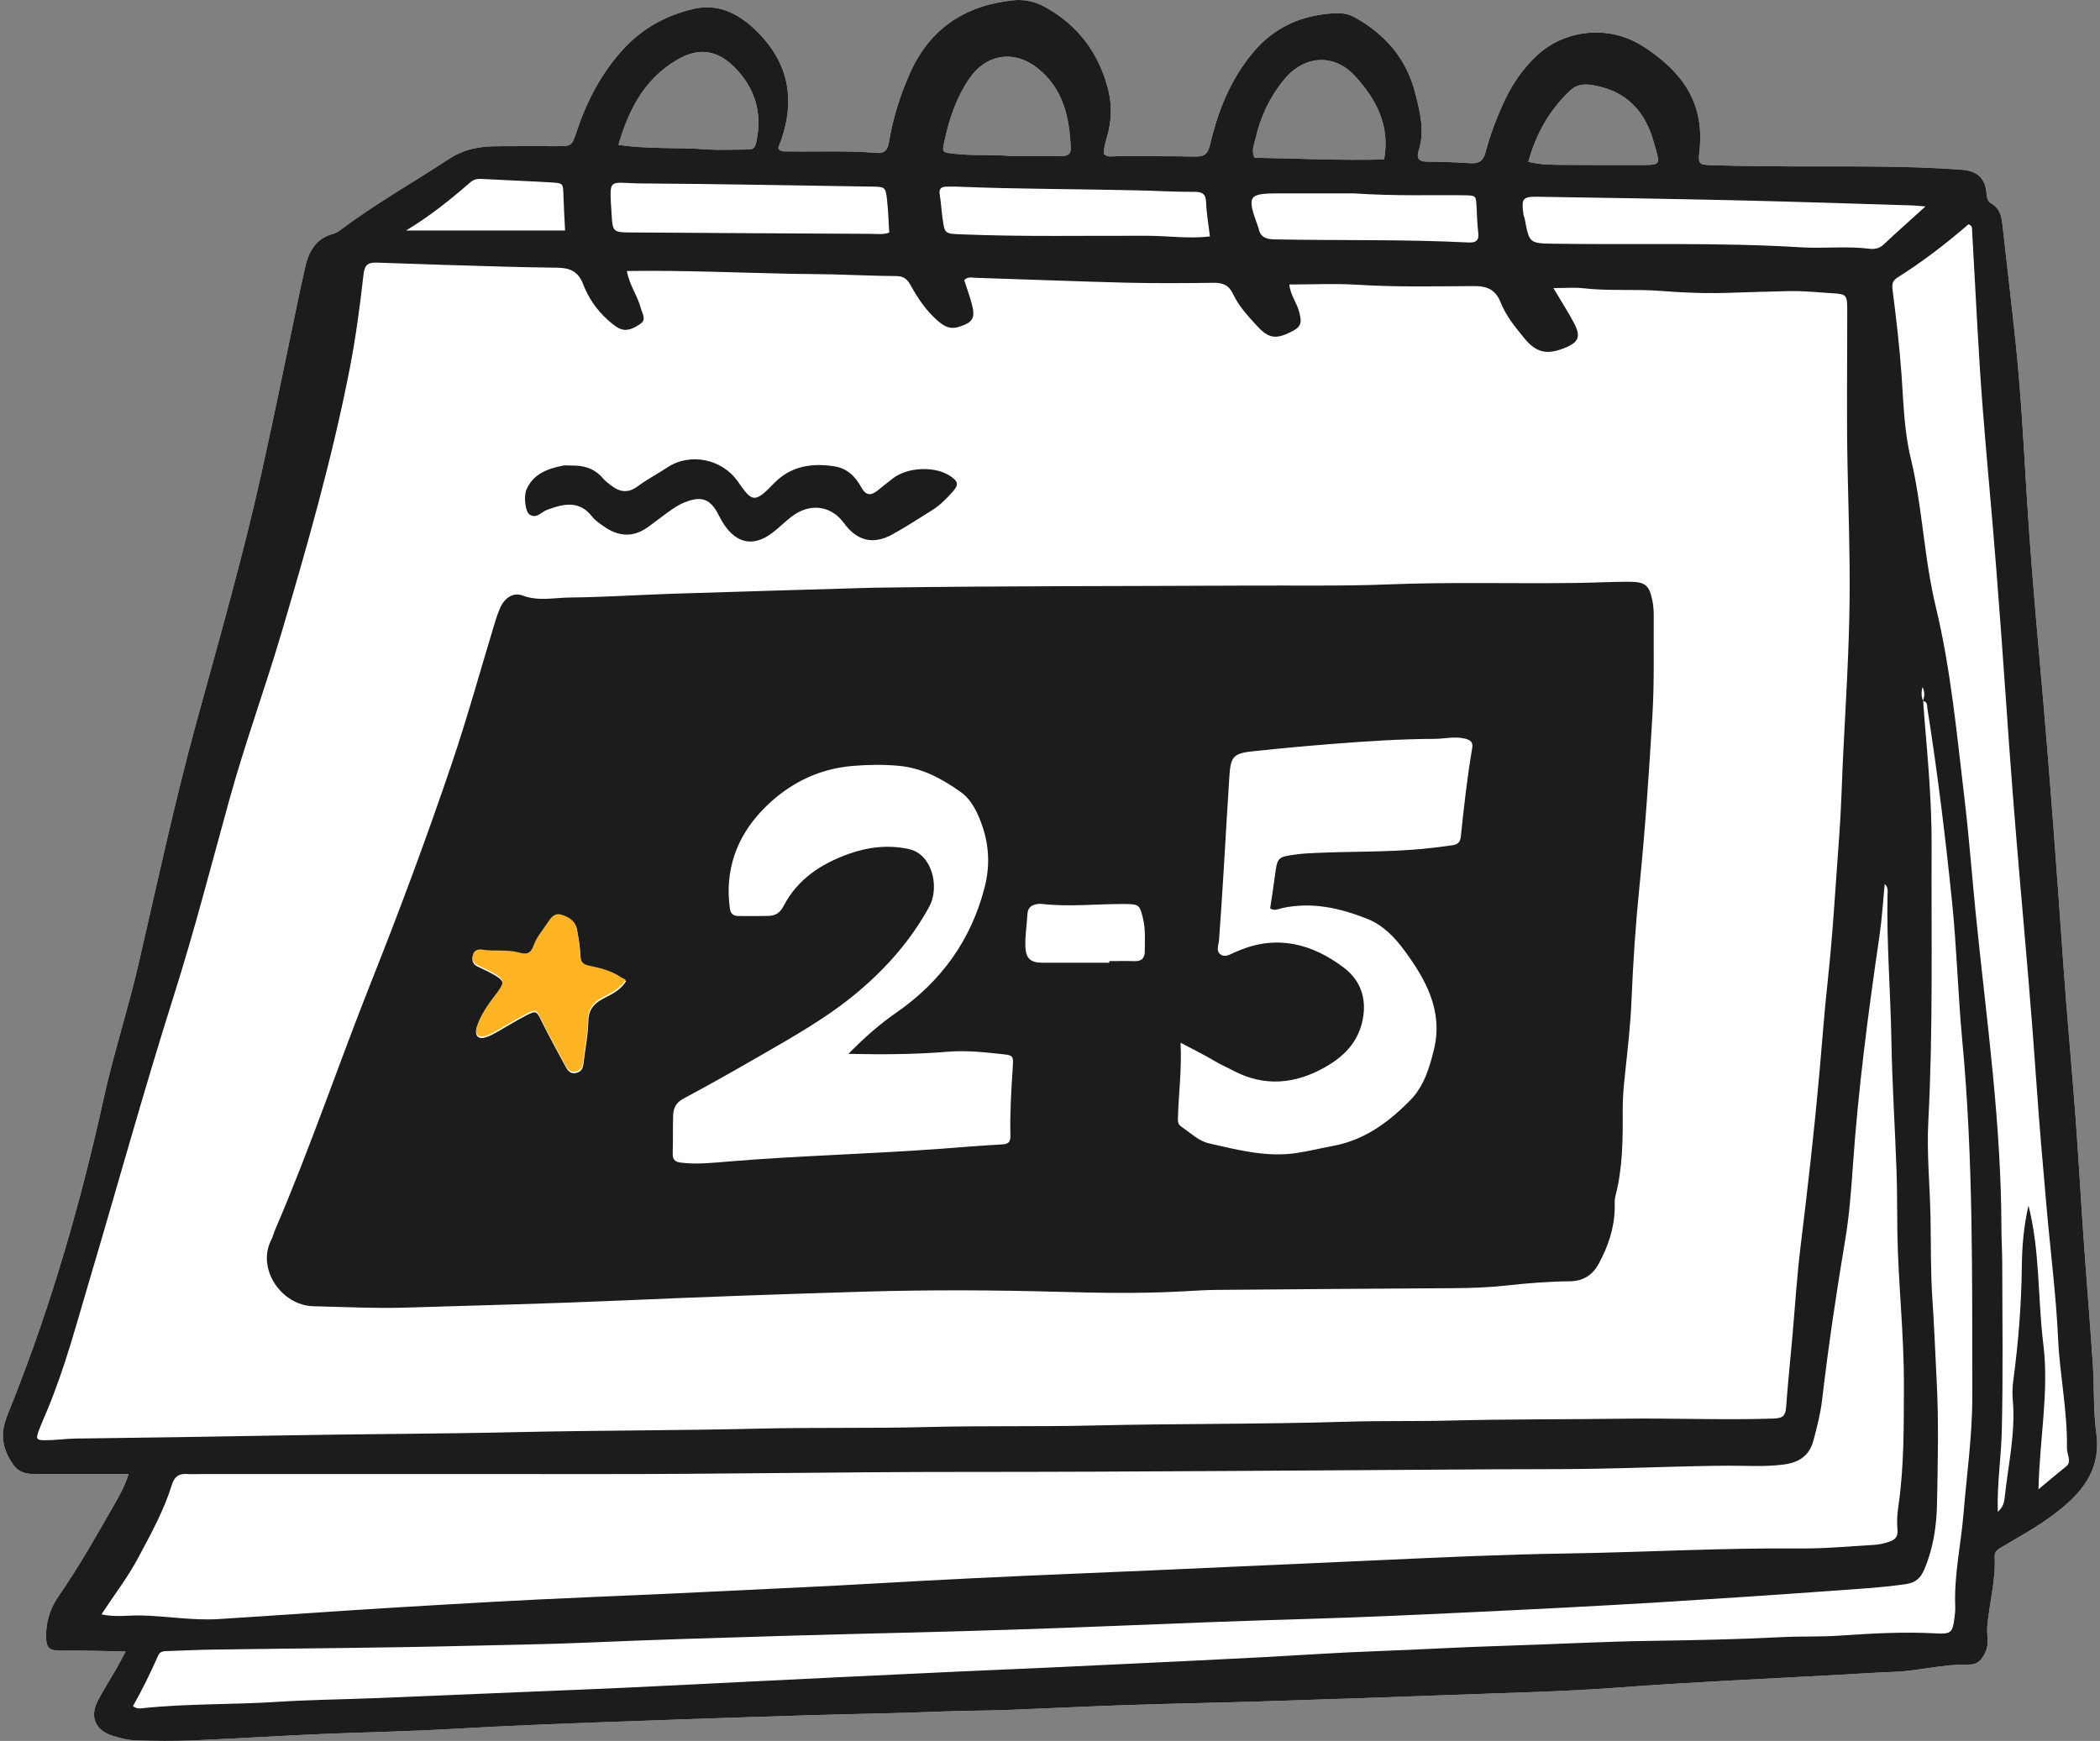
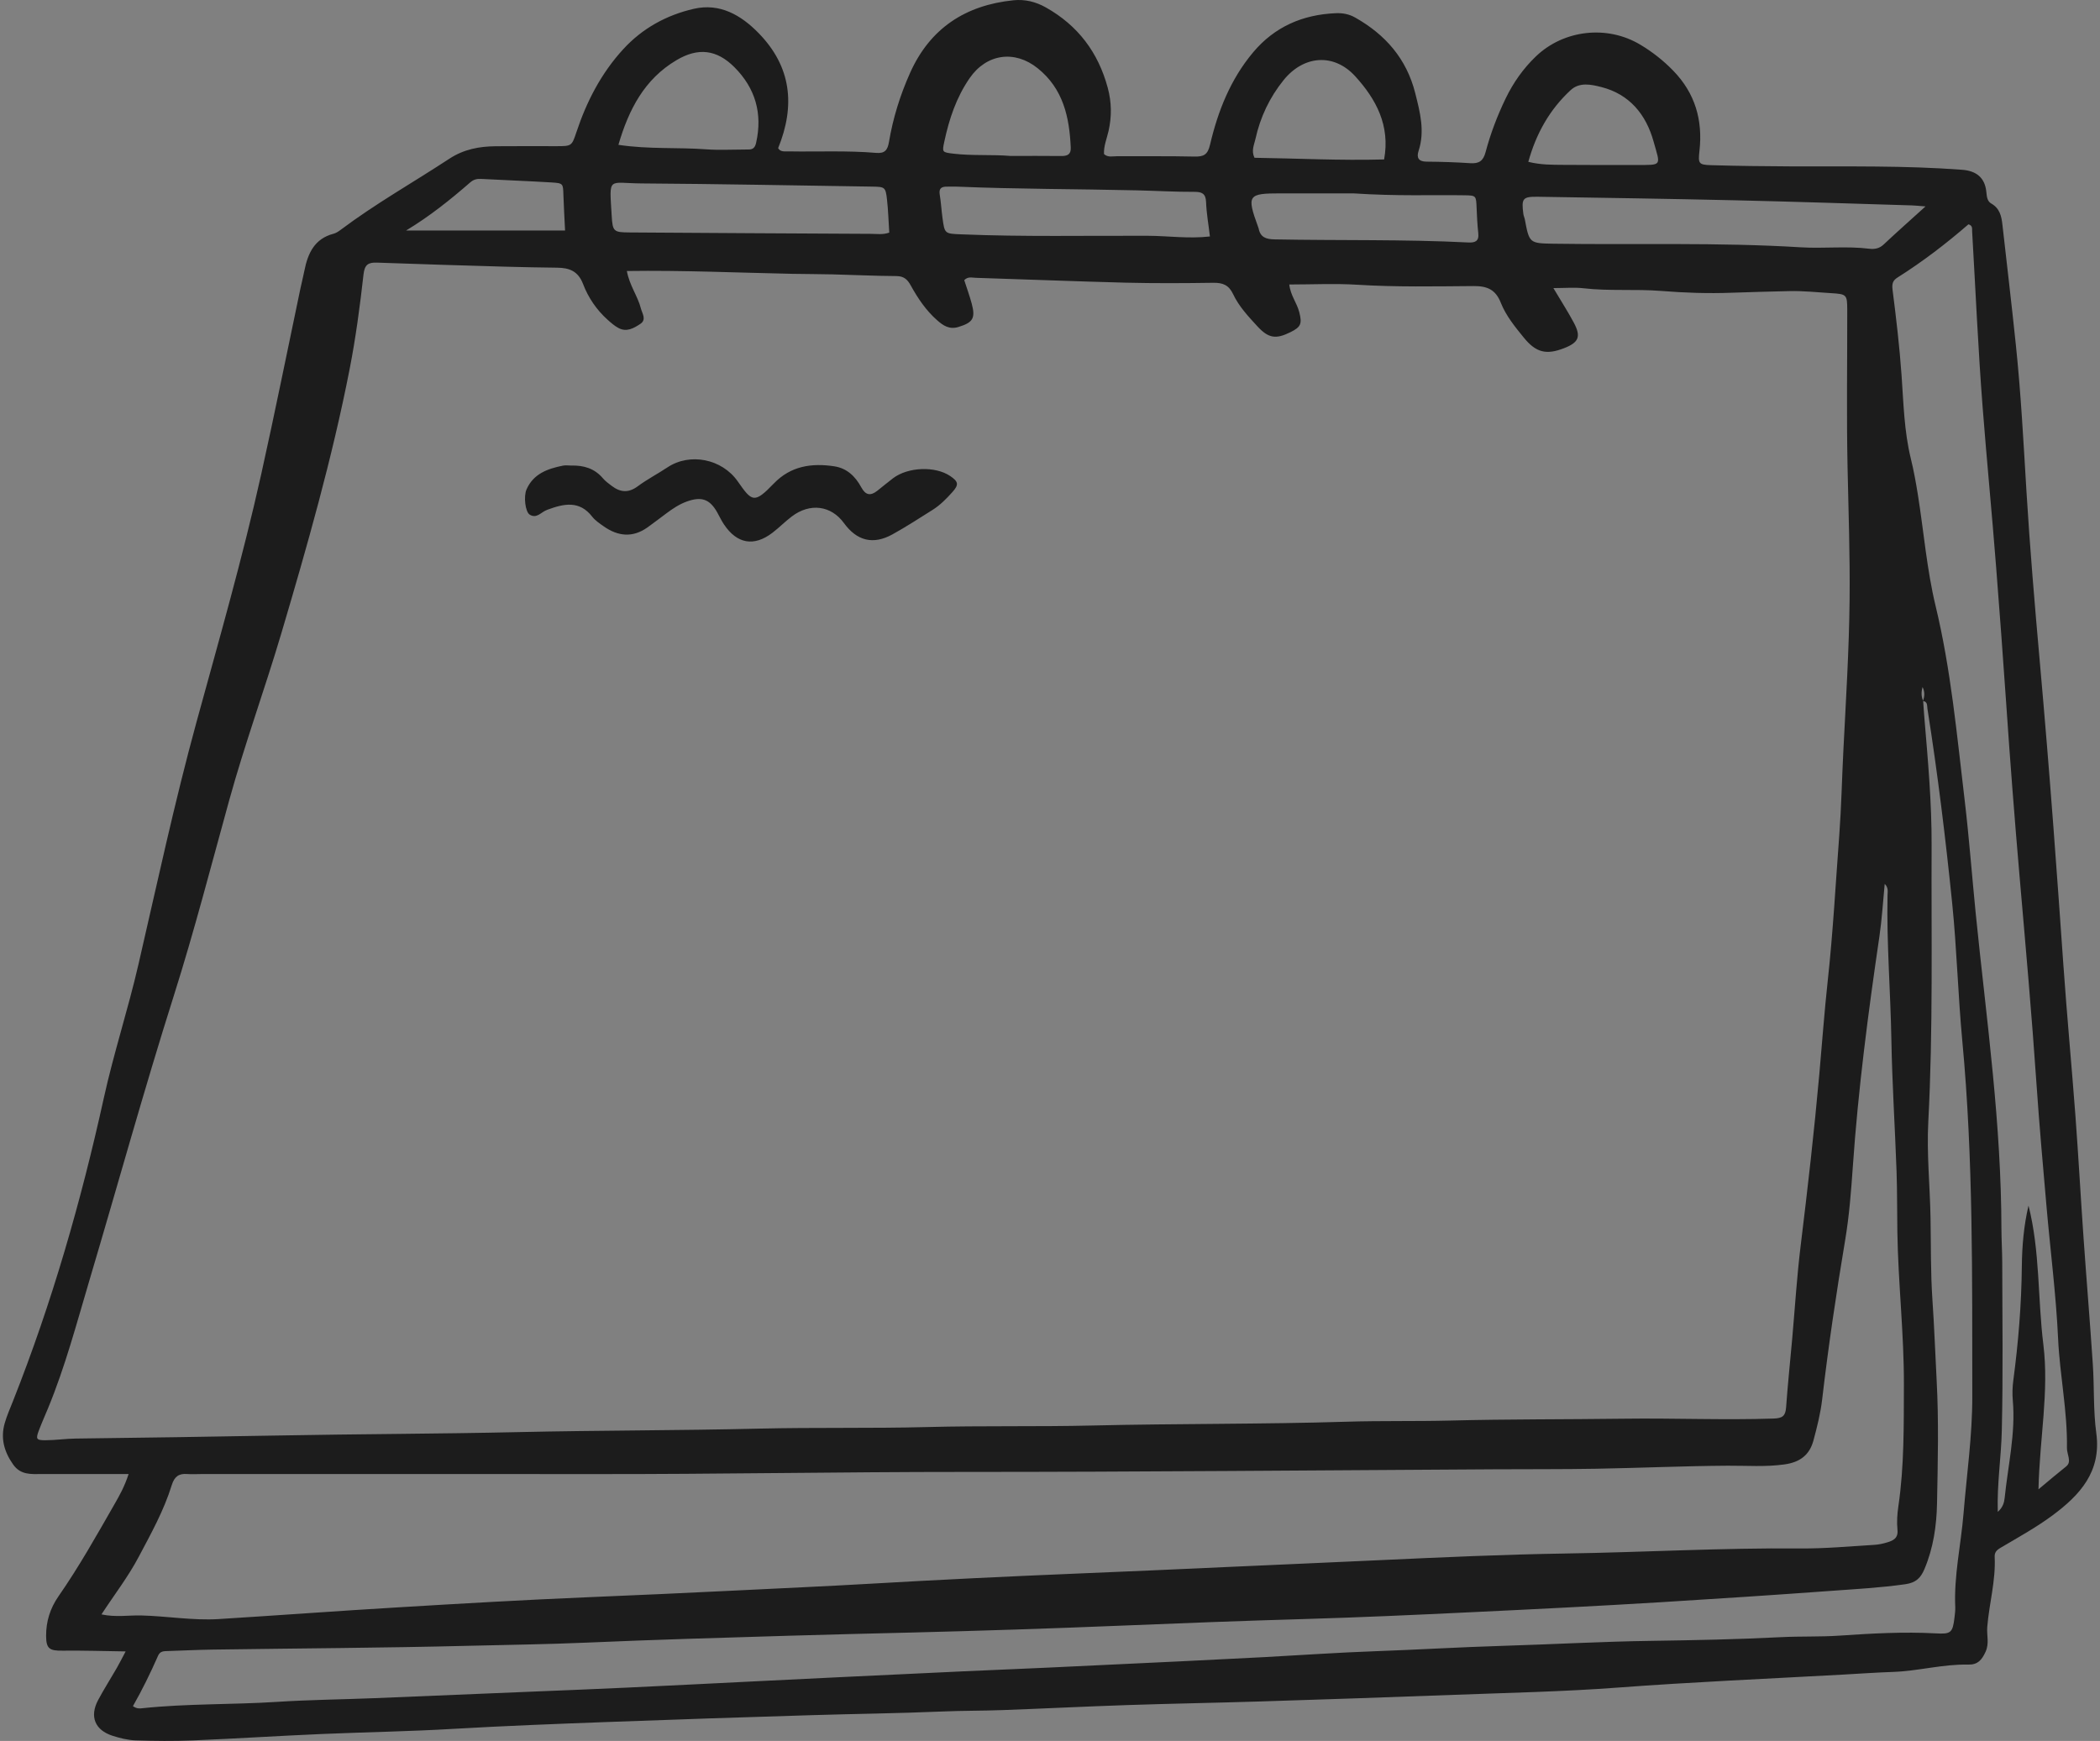
<svg xmlns="http://www.w3.org/2000/svg" width="480" height="398" viewBox="0 0 480 398" fill="none">
  <rect x="0" y="0" width="480" height="398" fill="#808080" stroke="none" />
  <g clip-path="url(#clip0_330_84)">
-     <path d="M479.151 327.624C478.444 322.439 478.712 317.133 478.359 311.891C477.722 302.305 476.922 292.733 476.25 283.147C475.592 273.816 475.082 264.47 474.389 255.146C473.525 243.65 472.443 232.175 471.636 220.679C470.9 210.195 470.157 199.718 469.364 189.247C468.409 176.598 467.369 163.963 466.243 151.328C465.083 138.318 463.979 125.294 463.186 112.256C462.514 101.12 461.927 89.992 460.773 78.899C459.825 69.731 458.728 60.576 457.702 51.415C457.489 49.448 457.1 47.644 455.154 46.533C454.206 46.003 454.128 44.949 454.022 43.88C453.703 40.64 451.757 39.063 448.502 38.815C435.41 37.825 422.304 38.093 409.198 38.037C403.154 38.009 397.111 37.938 391.067 37.761C388.237 37.676 388.124 37.358 388.449 34.478C389.235 27.468 387.451 21.299 382.455 16.163C380.198 13.835 377.671 11.854 374.911 10.206C367.346 5.671 357.418 6.803 351.07 12.887C348.168 15.667 345.883 18.915 344.135 22.537C342.238 26.477 340.681 30.559 339.563 34.776C339.032 36.799 338.056 37.443 336.06 37.308C332.727 37.082 329.387 36.983 326.047 36.955C324.214 36.94 323.747 36.028 324.242 34.514C325.728 29.986 324.582 25.664 323.478 21.277C321.496 13.432 316.67 7.921 309.763 4.016C308.369 3.223 306.876 2.947 305.312 3.018C297.761 3.337 291.35 6.103 286.431 11.96C281.272 18.101 278.392 25.366 276.587 33.049C276.05 35.363 275.158 35.844 273.014 35.794C267.098 35.653 261.181 35.752 255.265 35.717C254.303 35.709 253.234 36.042 252.343 35.221C252.251 33.389 252.987 31.705 253.376 29.972C254.133 26.64 254.091 23.4 253.206 20.096C251.026 11.982 246.391 5.827 239.053 1.702C236.739 0.394 234.269 -0.201 231.657 0.061C220.696 1.179 212.593 6.442 208.021 16.658C205.757 21.716 204.108 26.994 203.195 32.448C202.876 34.358 202.204 35.115 200.258 34.953C193.585 34.386 186.89 34.726 180.21 34.606C179.361 34.592 178.391 34.79 177.86 33.87C181.809 24.157 180.917 15.278 173.409 7.581C169.375 3.443 164.542 0.648 158.59 2.014C152.377 3.443 146.857 6.442 142.456 11.246C137.41 16.75 134.084 23.202 131.748 30.227C130.687 33.417 130.637 33.41 127.184 33.417C122.556 33.424 117.928 33.382 113.299 33.431C109.549 33.474 106.039 34.111 102.741 36.268C94.475 41.694 85.835 46.555 77.909 52.511C77.406 52.886 76.847 53.275 76.253 53.431C71.872 54.57 70.358 57.923 69.573 61.892C69.304 63.272 68.943 64.644 68.653 66.024C65.673 80.194 62.828 94.4 59.679 108.541C55.44 127.586 50.048 146.326 44.896 165.137C39.886 183.446 35.909 202.01 31.641 220.495C29.278 230.753 25.987 240.757 23.723 251.05C18.528 274.636 11.883 297.805 2.974 320.295C2.315 321.965 1.579 323.62 1.084 325.339C0.093 328.785 0.928 331.848 2.988 334.784C4.729 337.26 7.121 336.991 9.548 336.991H29.398C28.436 339.92 27.296 341.915 26.157 343.903C22.074 351.034 18.054 358.2 13.355 364.957C11.459 367.694 10.517 370.708 10.539 374.005C10.553 376.92 11.317 377.408 14.303 377.365C18.967 377.309 23.623 377.464 28.719 377.535C27.862 379.148 27.303 380.273 26.674 381.362C25.265 383.81 23.737 386.194 22.413 388.685C20.439 392.42 21.698 395.533 25.725 396.82C27.424 397.365 29.228 397.811 30.99 397.874C35.364 398.016 39.744 398.065 44.103 397.881C53.975 397.471 63.833 396.827 73.698 396.41C83.698 395.985 93.711 395.83 103.703 395.236C115.486 394.549 127.283 394.104 139.08 393.665C154.472 393.085 169.871 392.59 185.27 392.116C195.283 391.804 205.304 391.705 215.31 391.274C219.931 391.069 224.56 391.125 229.181 390.948C238.67 390.602 248.16 390.121 257.65 389.802C267.791 389.463 277.939 389.293 288.08 388.975C302.842 388.508 317.604 388.019 332.359 387.461C344.807 386.994 357.269 386.739 369.682 385.812C386.828 384.525 403.997 383.789 421.165 382.841C425 382.629 428.843 382.353 432.686 382.225C438.467 382.027 444.1 380.414 449.903 380.549C452.055 380.598 452.989 379.488 453.845 377.62C454.73 375.682 454.078 373.842 454.227 371.975C454.659 366.612 456.194 361.37 455.925 355.944C455.876 354.925 456.329 354.409 457.228 353.871C461.268 351.48 465.408 349.209 469.166 346.421C475.379 341.802 480.354 336.461 479.151 327.624ZM359.003 20.605C361.006 18.751 363.624 19.289 365.98 19.89C372.498 21.538 376.235 26.201 377.947 32.306C379.554 38.043 380.056 37.711 373.885 37.718C368.358 37.718 362.824 37.746 357.297 37.69C354.75 37.668 352.181 37.704 349.329 36.996C351.112 30.551 354.198 25.047 359.003 20.605ZM286.962 31.761C288.052 26.781 290.21 22.26 293.388 18.32C297.973 12.639 304.873 12.087 309.749 17.421C314.512 22.635 317.802 28.691 316.366 36.452C306.14 36.727 296.402 36.204 286.736 36.069C285.957 34.428 286.665 33.098 286.962 31.761ZM215.834 32.412C216.938 27.241 218.58 22.281 221.63 17.867C225.465 12.313 231.891 11.351 237.177 15.596C243.023 20.279 244.445 26.788 244.742 33.77C244.813 35.327 243.928 35.688 242.556 35.666C238.706 35.617 234.849 35.652 230.999 35.652C226.64 35.291 222.267 35.645 217.914 35.129C215.339 34.817 215.324 34.803 215.834 32.412ZM154.62 13.757C159.56 10.821 163.806 11.295 167.875 15.37C172.659 20.166 174.329 25.953 172.829 32.631C172.588 33.7 172.142 34.202 171.067 34.174C170.685 34.166 170.295 34.188 169.913 34.188C167.082 34.188 164.245 34.35 161.435 34.138C154.911 33.65 148.336 34.159 141.352 33.112C143.715 25.012 147.31 18.093 154.62 13.757Z" fill="white" />
    <path d="M479.151 327.624C478.444 322.439 478.712 317.133 478.359 311.891C477.722 302.305 476.922 292.733 476.25 283.147C475.592 273.816 475.082 264.47 474.389 255.146C473.525 243.65 472.443 232.175 471.636 220.679C470.9 210.195 470.157 199.718 469.364 189.247C468.409 176.598 467.369 163.963 466.243 151.328C465.083 138.318 463.979 125.294 463.186 112.256C462.514 101.12 461.927 89.992 460.773 78.899C459.825 69.731 458.728 60.576 457.702 51.415C457.489 49.448 457.1 47.644 455.154 46.533C454.206 46.003 454.128 44.949 454.022 43.88C453.703 40.64 451.757 39.063 448.502 38.815C435.41 37.825 422.304 38.093 409.198 38.037C403.154 38.009 397.111 37.938 391.067 37.761C388.237 37.676 388.124 37.358 388.449 34.478C389.235 27.468 387.451 21.299 382.455 16.163C380.198 13.835 377.671 11.854 374.911 10.206C367.346 5.671 357.418 6.803 351.07 12.887C348.168 15.667 345.883 18.915 344.135 22.537C342.238 26.477 340.681 30.559 339.563 34.776C339.032 36.799 338.056 37.443 336.06 37.308C332.727 37.082 329.387 36.983 326.047 36.955C324.214 36.94 323.747 36.028 324.242 34.514C325.728 29.986 324.582 25.664 323.478 21.277C321.496 13.432 316.67 7.921 309.763 4.016C308.369 3.223 306.876 2.947 305.312 3.018C297.761 3.337 291.35 6.103 286.431 11.96C281.272 18.101 278.392 25.366 276.587 33.049C276.05 35.363 275.158 35.844 273.014 35.794C267.098 35.653 261.181 35.752 255.265 35.717C254.303 35.709 253.234 36.042 252.343 35.221C252.251 33.389 252.987 31.705 253.376 29.972C254.133 26.64 254.091 23.4 253.206 20.096C251.026 11.982 246.391 5.827 239.053 1.702C236.739 0.394 234.269 -0.201 231.657 0.061C220.696 1.179 212.593 6.442 208.021 16.658C205.757 21.716 204.108 26.994 203.195 32.448C202.876 34.358 202.204 35.115 200.258 34.953C193.585 34.386 186.89 34.726 180.21 34.606C179.361 34.592 178.391 34.79 177.86 33.87C181.809 24.157 180.917 15.278 173.409 7.581C169.375 3.443 164.542 0.648 158.59 2.014C152.377 3.443 146.857 6.442 142.456 11.246C137.41 16.75 134.084 23.202 131.748 30.227C130.687 33.417 130.637 33.41 127.184 33.417C122.556 33.424 117.928 33.382 113.299 33.431C109.549 33.474 106.039 34.111 102.741 36.268C94.475 41.694 85.835 46.555 77.909 52.511C77.406 52.886 76.847 53.275 76.253 53.431C71.872 54.57 70.358 57.923 69.573 61.892C69.304 63.272 68.943 64.644 68.653 66.024C65.673 80.194 62.828 94.4 59.679 108.541C55.44 127.586 50.048 146.326 44.896 165.137C39.886 183.446 35.909 202.01 31.641 220.495C29.278 230.753 25.987 240.757 23.723 251.05C18.528 274.636 11.883 297.805 2.974 320.295C2.315 321.965 1.579 323.62 1.084 325.339C0.093 328.785 0.928 331.848 2.988 334.784C4.729 337.26 7.121 336.991 9.548 336.991H29.398C28.436 339.92 27.296 341.915 26.157 343.903C22.074 351.034 18.054 358.2 13.355 364.957C11.459 367.694 10.517 370.708 10.539 374.005C10.553 376.92 11.317 377.408 14.303 377.365C18.967 377.309 23.623 377.464 28.719 377.535C27.862 379.148 27.303 380.273 26.674 381.362C25.265 383.81 23.737 386.194 22.413 388.685C20.439 392.42 21.698 395.533 25.725 396.82C27.424 397.365 29.228 397.811 30.99 397.874C35.364 398.016 39.744 398.065 44.103 397.881C53.975 397.471 63.833 396.827 73.698 396.41C83.698 395.985 93.711 395.83 103.703 395.236C115.486 394.549 127.283 394.104 139.08 393.665C154.472 393.085 169.871 392.59 185.27 392.116C195.283 391.804 205.304 391.705 215.31 391.274C219.931 391.069 224.56 391.125 229.181 390.948C238.67 390.602 248.16 390.121 257.65 389.802C267.791 389.463 277.939 389.293 288.08 388.975C302.842 388.508 317.604 388.019 332.359 387.461C344.807 386.994 357.269 386.739 369.682 385.812C386.828 384.525 403.997 383.789 421.165 382.841C425 382.629 428.843 382.353 432.686 382.225C438.467 382.027 444.1 380.414 449.903 380.549C452.055 380.598 452.989 379.488 453.845 377.62C454.73 375.682 454.078 373.842 454.227 371.975C454.659 366.612 456.194 361.37 455.925 355.944C455.876 354.925 456.329 354.409 457.228 353.871C461.268 351.48 465.408 349.209 469.166 346.421C475.379 341.802 480.354 336.461 479.151 327.624ZM359.003 20.605C361.006 18.751 363.624 19.289 365.98 19.89C372.498 21.538 376.235 26.201 377.947 32.306C379.554 38.043 380.056 37.711 373.885 37.718C368.358 37.718 362.824 37.746 357.297 37.69C354.75 37.668 352.181 37.704 349.329 36.996C351.112 30.551 354.198 25.047 359.003 20.605ZM351.601 44.983C366.603 45.224 381.613 45.443 396.616 45.79C410.075 46.094 423.528 46.554 436.988 46.957C437.745 46.978 438.503 47.063 440.116 47.191C436.514 50.452 433.478 53.14 430.52 55.921C429.565 56.819 428.44 57.003 427.329 56.869C422.085 56.211 416.813 56.861 411.576 56.536C392.738 55.376 373.871 55.998 355.026 55.715C349.541 55.63 349.548 55.546 348.515 50.07C348.444 49.695 348.253 49.334 348.204 48.959C347.716 45.337 348.027 44.927 351.601 44.983ZM286.962 31.761C288.052 26.781 290.21 22.26 293.388 18.32C297.973 12.639 304.873 12.087 309.749 17.421C314.512 22.635 317.802 28.691 316.366 36.452C306.14 36.727 296.402 36.204 286.736 36.069C285.957 34.428 286.665 33.098 286.962 31.761ZM292.722 44.205H309.296C319.557 44.877 327.136 44.524 334.716 44.644C337.426 44.686 337.398 44.715 337.511 47.573C337.582 49.49 337.688 51.414 337.893 53.324C338.091 55.149 337.164 55.51 335.614 55.432C320.866 54.69 306.09 55.015 291.328 54.725C289.41 54.69 288.08 54.272 287.691 52.235C287.663 52.107 287.606 51.987 287.563 51.867C284.931 44.615 285.207 44.205 292.722 44.205ZM215.834 32.412C216.938 27.241 218.58 22.281 221.63 17.867C225.465 12.313 231.891 11.351 237.177 15.596C243.023 20.279 244.445 26.788 244.742 33.77C244.813 35.327 243.928 35.688 242.556 35.666C238.706 35.617 234.849 35.652 230.999 35.652C226.64 35.291 222.267 35.645 217.914 35.129C215.339 34.817 215.324 34.803 215.834 32.412ZM216.471 42.67C217.242 42.684 218.014 42.635 218.785 42.67C232.5 43.243 246.228 43.194 259.95 43.519C264.302 43.618 268.662 43.88 273.021 43.859C274.684 43.852 275.604 44.233 275.675 46.193C275.76 48.733 276.227 51.266 276.552 54.06C271.613 54.612 267.013 53.926 262.406 53.904C248.167 53.848 233.922 54.159 219.684 53.572C215.94 53.416 215.919 53.466 215.423 49.801C215.183 48.032 215.084 46.243 214.794 44.481C214.553 43.038 215.232 42.649 216.471 42.67ZM154.62 13.757C159.56 10.821 163.806 11.295 167.875 15.37C172.659 20.166 174.329 25.953 172.829 32.631C172.588 33.7 172.142 34.202 171.067 34.174C170.685 34.166 170.295 34.188 169.913 34.188C167.082 34.188 164.245 34.35 161.435 34.138C154.911 33.65 148.336 34.159 141.352 33.112C143.715 25.012 147.31 18.093 154.62 13.757ZM146.702 41.934C164.28 42.047 181.859 42.401 199.437 42.663C202.261 42.705 202.424 42.797 202.742 45.613C203.018 48.025 203.082 50.466 203.259 53.176C201.815 53.699 200.393 53.466 198.998 53.459C180.641 53.374 162.292 53.261 143.935 53.14C140.248 53.119 140.028 52.949 139.816 49.313C139.271 40.151 138.861 41.892 146.702 41.934ZM107.497 41.687C108.225 41.05 108.99 40.852 109.952 40.901C115.309 41.191 120.673 41.383 126.038 41.708C128.734 41.871 128.698 41.97 128.776 44.524C128.861 47.077 129.01 49.631 129.158 52.695H92.82C98.169 49.476 102.904 45.684 107.497 41.687ZM17.247 328.876C14.947 328.904 12.647 329.258 10.34 329.258C8.26 329.258 8.14 328.968 8.918 326.93C9.555 325.254 10.291 323.613 10.977 321.95C14.905 312.442 17.523 302.516 20.446 292.676C26.879 271.028 32.88 249.26 39.702 227.718C44.386 212.932 48.264 197.885 52.397 182.929C55.95 170.061 60.535 157.517 64.322 144.727C70.224 124.798 75.92 104.82 79.912 84.403C81.313 77.229 82.275 69.992 83.089 62.74C83.344 60.519 84.129 59.967 86.167 60.038C95.919 60.399 105.678 60.682 115.43 60.965C119.414 61.078 123.398 61.149 127.382 61.198C130.135 61.233 132.145 61.969 133.277 64.941C134.459 68.039 136.37 70.862 138.917 73.133C139.674 73.805 140.467 74.505 141.352 74.979C143.22 75.991 144.869 75.036 146.362 74.045C147.841 73.055 146.779 71.654 146.496 70.537C145.782 67.7 143.885 65.28 143.283 61.955C156.156 61.771 168.597 62.344 181.045 62.599C184.13 62.663 187.216 62.648 190.301 62.726C195.177 62.846 200.06 63.087 204.936 63.115C206.641 63.13 207.455 63.943 208.184 65.28C209.805 68.216 211.666 70.982 214.213 73.225C215.6 74.449 217.009 75.382 219.061 74.753C222.345 73.748 223.003 72.793 222.125 69.475C221.63 67.629 220.972 65.825 220.398 64.049C221.233 63.165 222.182 63.49 223.01 63.511C234.432 63.865 245.846 64.332 257.275 64.622C263.956 64.785 270.643 64.749 277.331 64.65C279.489 64.622 280.876 65.153 281.86 67.254C283.176 70.048 285.327 72.341 287.415 74.611C289.941 77.349 291.633 77.59 294.944 75.948C297.344 74.76 297.662 74.024 296.968 71.336C296.431 69.249 294.952 67.494 294.697 65.04C299.983 65.04 305.135 64.778 310.244 65.096C319.111 65.648 327.979 65.464 336.846 65.4C339.938 65.379 341.856 66.207 343.038 69.207C344.22 72.192 346.3 74.732 348.331 77.222C351.105 80.632 353.476 81.169 357.503 79.599C360.878 78.283 361.437 76.953 359.711 73.734C358.394 71.272 356.873 68.916 355.061 65.86C357.772 65.86 359.895 65.662 361.968 65.903C367.863 66.582 373.779 66.044 379.681 66.511C385.052 66.943 390.466 67.127 395.844 66.921C400.211 66.759 404.57 66.66 408.936 66.553C412.156 66.469 415.341 66.829 418.546 67.02C422.085 67.233 422.219 67.346 422.226 70.841C422.247 82.797 422.049 94.752 422.297 106.701C422.509 116.839 422.87 126.977 422.764 137.122C422.644 148.667 421.915 160.177 421.335 171.702C421.009 178.104 420.882 184.521 420.407 190.909C419.572 202.016 418.978 213.144 417.768 224.223C416.989 231.354 416.48 238.506 415.836 245.652C414.668 258.676 413.189 271.657 411.597 284.639C410.719 291.756 410.281 298.93 409.644 306.075C409.177 311.303 408.625 316.531 408.25 321.759C408.108 323.712 407.408 324.228 405.426 324.299C393.997 324.681 382.568 324.178 371.147 324.334C357.913 324.511 344.665 324.419 331.439 324.759C323.598 324.957 315.757 324.78 307.923 325.02C288.526 325.622 269.114 325.431 249.724 325.891C237.121 326.188 224.524 325.912 211.935 326.244C199.083 326.577 186.225 326.294 173.374 326.605C155.123 327.044 136.872 326.987 118.628 327.397C100.25 327.808 81.872 327.829 63.501 328.176C48.088 328.466 32.667 328.678 17.247 328.876ZM23.192 369.073C26.171 364.503 29.306 360.464 31.691 355.943C34.514 350.609 37.465 345.331 39.249 339.537C39.864 337.556 40.869 336.821 42.822 336.983C43.849 337.061 44.882 336.99 45.908 336.99C75.864 336.99 105.819 336.962 135.775 336.997C163.933 337.033 192.085 336.495 220.236 336.502C260.729 336.509 301.222 336.12 341.714 335.901C349.428 335.858 357.142 335.908 364.848 335.774C374.869 335.597 384.882 335.144 394.903 335.08C399.248 335.052 403.558 335.399 407.931 334.776C411.484 334.274 413.628 332.576 414.506 329.3C415.333 326.216 416.126 323.089 416.494 319.927C417.917 307.723 419.728 295.576 421.759 283.458C422.686 277.918 423.118 272.273 423.507 266.663C424.724 249.026 427.017 231.517 429.586 214.036C430.159 210.123 430.393 206.155 430.789 202.08C431.681 202.907 431.454 203.877 431.433 204.697C431.214 215.748 432.127 226.77 432.318 237.813C432.495 247.809 433.146 257.806 433.499 267.802C433.662 272.421 433.606 277.055 433.683 281.682C433.867 293.355 435.219 304.978 435.177 316.658C435.141 325.898 435.262 335.144 433.917 344.327C433.655 346.102 433.528 347.942 433.705 349.71C433.91 351.642 432.763 352.186 431.383 352.604C430.407 352.901 429.381 353.12 428.369 353.177C422.729 353.516 417.103 354.047 411.441 353.998C393.58 353.842 375.739 354.875 357.885 355.151C343.767 355.37 329.656 356.014 315.552 356.665C303.882 357.209 292.213 357.705 280.543 358.235C269.008 358.766 257.473 359.275 245.931 359.749C230.164 360.4 214.397 361.164 198.645 362.077C188.398 362.671 178.143 363.109 167.896 363.626C156.623 364.192 145.343 364.687 134.063 365.161C119.711 365.762 105.366 366.597 91.022 367.46C77.329 368.274 63.642 369.293 49.942 370.142C44.026 370.502 38.159 369.455 32.257 369.314C29.355 369.25 26.426 369.767 23.192 369.073ZM448.806 346.025C448.219 353.17 446.584 360.223 446.917 367.453C446.945 368.217 446.832 368.988 446.747 369.752C446.329 373.318 445.912 373.608 442.423 373.41C435.106 373.014 427.796 373.424 420.492 373.926C416.006 374.231 411.512 374.047 407.018 374.28C397.146 374.789 387.253 374.973 377.374 375.122C366.08 375.285 354.806 375.921 343.519 376.261C333.767 376.551 324.037 377.145 314.292 377.492C305.836 377.789 297.393 378.39 288.936 378.843C282.794 379.169 276.644 379.473 270.494 379.77C260.12 380.272 249.738 380.767 239.364 381.249C232.952 381.546 226.548 381.793 220.137 382.09C210.916 382.515 201.688 382.953 192.46 383.399C185.673 383.725 178.886 384.064 172.1 384.397C162.49 384.871 152.887 385.366 143.276 385.812C136.228 386.144 129.18 386.42 122.131 386.71C109.952 387.219 97.78 387.736 85.601 388.224C78.164 388.521 70.719 388.592 63.295 389.073C53.048 389.731 42.766 389.441 32.547 390.523C31.931 390.594 31.28 390.672 30.382 390.049C32.498 386.349 34.394 382.465 36.135 378.511C36.602 377.442 37.451 377.478 38.357 377.449C41.818 377.336 45.285 377.167 48.753 377.117C68.157 376.834 87.569 376.742 106.966 376.254C115.953 376.027 124.948 375.921 133.928 375.532C149.327 374.86 164.726 374.414 180.132 373.955C189.629 373.665 199.133 373.452 208.637 373.212C224.298 372.816 239.958 372.313 255.612 371.67C269.85 371.082 284.089 370.538 298.341 370.127C310.91 369.759 323.485 369.186 336.046 368.585C350.659 367.892 365.273 367.163 379.872 366.272C392.674 365.479 405.476 364.652 418.27 363.711C424.024 363.293 429.763 362.989 435.488 362.176C437.972 361.829 439.04 360.697 439.89 358.674C441.914 353.87 442.65 348.791 442.749 343.669C442.926 334.316 443.166 324.943 442.664 315.611C442.338 309.485 442.126 303.337 441.701 297.211C441.27 290.943 441.376 284.639 441.263 278.35C441.128 271.035 440.371 263.727 440.753 256.412C441.864 235.351 441.418 214.276 441.51 193.208C441.546 183.58 440.689 174.001 439.883 164.415C439.762 163.036 439.677 161.656 439.578 160.277C439.564 160.277 439.55 160.269 439.529 160.269C439.543 160.241 439.55 160.206 439.557 160.177C439.147 159.237 439.111 158.26 439.444 157.065C439.989 158.211 439.911 159.194 439.557 160.177C439.564 160.192 439.564 160.199 439.571 160.213C439.571 160.234 439.571 160.255 439.578 160.277C440.626 160.418 440.449 161.331 440.555 162.017C442.897 176.817 444.709 191.68 446.223 206.586C447.278 217.042 447.547 227.555 448.53 238.004C451.071 265.022 450.767 292.103 450.809 319.191C450.83 328.197 449.535 337.082 448.806 346.025ZM472.23 335.278C470.348 336.764 468.529 338.327 465.939 340.478C466.194 328.798 468.388 318.165 467.05 307.355C465.748 296.807 466.307 286.047 463.66 275.612C462.578 280.225 462.181 284.873 462.132 289.535C462.047 298.265 461.332 306.931 460.186 315.576C459.98 317.097 459.938 318.667 460.072 320.188C460.723 327.695 458.976 334.988 458.218 342.367C458.105 343.464 457.829 344.581 456.633 345.635C456.442 339.198 457.412 333.177 457.553 327.121C457.857 314.274 457.681 301.427 457.652 288.58C457.645 286.012 457.475 283.444 457.468 280.883C457.447 269.075 456.647 257.339 455.515 245.588C454.333 233.222 452.798 220.905 451.566 208.553C450.717 200.021 450.08 191.461 449.068 182.95C447.292 168.08 445.947 153.152 442.423 138.53C440.413 130.189 439.727 121.586 438.375 113.111C437.929 110.331 437.427 107.55 436.755 104.82C435.226 98.552 435.092 92.128 434.639 85.754C434.179 79.231 433.414 72.744 432.587 66.271C432.41 64.863 432.622 64.134 433.733 63.434C439.486 59.804 444.865 55.673 449.932 51.28C450.944 51.577 450.738 52.306 450.774 52.893C451.559 66.327 452.139 79.776 453.18 93.182C454.121 105.315 455.31 117.419 456.251 129.552C457.051 139.895 457.843 150.238 458.544 160.595C459.443 173.881 460.476 187.167 461.622 200.431C462.995 216.257 464.41 232.076 465.493 247.922C466.13 257.247 466.965 266.564 467.779 275.874C468.656 285.948 469.959 296.001 470.426 306.089C470.815 314.423 472.577 322.629 472.443 330.991C472.428 331.734 472.704 332.484 472.839 333.234C472.98 334.019 472.973 334.691 472.23 335.278Z" fill="#1C1C1C" />
-     <path d="M377.998 140.909C378.004 139.77 377.941 138.613 377.727 137.499C377.002 133.755 376.12 132.994 372.2 133C368.426 133 364.651 133.201 360.883 133.264C346.464 133.485 332.046 133.019 317.622 133.591C306.758 134.026 295.875 133.818 285.005 133.875C256.962 134.019 228.914 133.931 200.878 134.347C200.304 134.359 199.731 134.353 199.157 134.372C184.071 134.818 168.991 135.24 153.905 135.731C146.028 135.983 138.158 136.524 130.274 136.599C126.695 136.631 123.084 137.505 119.461 136.146C117.293 135.334 115.302 136.712 114.318 138.978C113.865 140.022 113.48 141.104 113.153 142.193C109.863 153.003 106.876 163.913 103.253 174.604C97.575 191.36 91.418 207.946 84.883 224.381C77.378 243.264 70.894 262.53 62.859 281.206C62.544 281.935 62.374 282.741 62.009 283.446C58.612 290.027 64.29 298.452 71.644 298.622C78.739 298.792 85.829 299.151 92.931 298.931C109.283 298.427 125.636 298.031 141.989 297.313C160.503 296.502 179.024 295.841 197.544 295.287C212.296 294.853 227.074 294.916 241.838 295.325C250.995 295.577 260.151 295.734 269.307 295.281C272.162 295.149 275.017 294.916 277.877 294.891C295.963 294.727 314.049 294.602 332.135 294.495C336.256 294.469 340.358 294.331 344.467 293.872C349.231 293.343 354.033 292.966 358.822 292.921C362.004 292.89 364.096 291.355 365.413 288.926C367.543 285.006 369.005 280.784 369.081 276.222C369.094 275.31 368.999 274.353 369.226 273.491C370.921 267.017 370.946 260.41 370.902 253.797C370.883 251.06 371.135 248.342 371.425 245.617C372.03 239.96 372.686 234.291 372.919 228.609C373.278 220.065 373.832 211.526 374.696 203.032C376.038 189.768 376.945 176.479 377.714 163.184C378.143 155.778 377.947 148.334 377.998 140.909ZM137.641 228.433C135.53 229.604 134.522 231.032 134.471 233.561C134.408 236.72 133.746 239.872 133.387 243.031C133.261 244.138 132.946 245.019 131.711 245.296C130.425 245.592 129.789 244.799 129.285 243.862C127.445 240.451 125.567 237.053 123.847 233.58C122.611 231.082 122.611 230.937 120.116 232.234C117.885 233.391 115.755 234.732 113.562 235.959C112.775 236.405 111.955 236.846 111.098 237.135C109.372 237.708 108.401 236.808 108.975 235.053C109.907 232.196 111.672 229.786 113.487 227.433C115.503 224.809 115.402 224.217 112.485 222.607C111.388 222.003 110.235 221.493 109.107 220.946C108.137 220.474 107.834 219.687 108.061 218.68C108.313 217.554 109.227 217.252 110.172 217.403C112.995 217.856 115.9 217.309 118.692 218.076C120.318 218.529 121.32 218.416 122.006 216.447C122.668 214.559 124.105 212.942 125.233 211.224C126.002 210.054 126.84 208.877 128.529 209.45C130.079 209.978 131.535 210.777 131.881 212.533C132.272 214.54 132.6 216.585 132.675 218.624C132.732 220.203 133.362 220.795 134.83 221.103C137.282 221.619 139.752 222.185 141.888 223.626C142.266 223.884 142.707 224.054 143.13 224.268C141.611 226.697 139.468 227.408 137.641 228.433ZM231.497 243.824C231.157 249.065 230.829 254.3 230.949 259.554C230.987 260.945 230.628 261.549 229.096 261.631C224.326 261.876 219.568 262.291 214.804 262.644C198.742 263.82 182.622 264.204 166.565 265.532C162.955 265.827 159.293 266.249 155.626 265.79C154.164 265.607 153.716 264.997 153.76 263.6C153.855 260.75 153.779 257.899 153.855 255.049C153.905 253.382 154.485 252.092 156.161 251.192C161.789 248.178 167.366 245.044 172.898 241.848C180.908 237.223 189.024 232.731 196.133 226.734C202.649 221.241 208.213 214.899 212.334 207.405C214.3 203.831 213.62 198.734 211.042 195.997C210.053 194.94 208.906 194.349 207.513 194.059C202.888 193.096 198.338 193.663 194.003 195.211C187.733 197.444 182.288 200.987 179.118 207.109C178.299 208.676 177.272 209.336 175.703 209.381C173.415 209.45 171.121 209.406 168.834 209.412C167.637 209.418 167.006 208.965 166.824 207.65C165.633 199.017 168.349 191.442 174.121 185.351C179.635 179.537 186.592 175.787 194.885 175.101C198.426 174.811 201.949 174.755 205.497 175.082C210.815 175.579 215.327 178.046 219.512 181.003C222.165 182.872 223.551 185.961 224.585 189.007C226.11 193.531 226.267 198.136 225.07 202.805C221.969 214.974 215.05 224.457 204.804 231.554C201.035 234.172 197.639 237.148 193.921 240.929C201.968 241.093 209.284 241.049 216.581 240.445C220.835 240.086 225.032 240.552 229.223 241.005C231.586 241.257 231.649 241.471 231.497 243.824ZM261.663 217.485C261.663 219.014 260.97 219.781 259.357 219.731C257.429 219.668 255.488 219.719 253.553 219.719V220.096C248.461 220.096 243.37 220.102 238.272 220.096C235.43 220.09 234.447 219.045 234.365 216.239C234.295 213.842 234.718 211.482 234.825 209.11C234.9 207.524 235.713 206.876 237.112 206.681C237.452 206.631 237.799 206.612 238.139 206.65C244.504 207.386 250.875 206.606 257.24 206.669C260.378 206.7 260.523 206.908 261.266 210.022C261.859 212.501 261.67 214.993 261.663 217.485ZM336.508 170.986C335.361 177.718 334.605 184.495 333.899 191.278C333.76 192.612 333.099 193.078 332.002 193.235C329.86 193.537 327.704 193.82 325.549 194.028C317.231 194.852 308.875 194.607 300.538 195.003C299.171 195.066 297.81 195.129 296.442 195.311C291.962 195.928 291.974 195.89 291.382 200.452C291.073 202.824 290.689 205.184 290.323 207.638C291.212 208.349 292.233 207.782 293.146 207.587C299.927 206.121 306.342 207.606 312.568 210.079C316.046 211.463 318.725 214.213 320.867 217.107C325.82 223.79 329.897 231.013 327.786 239.809C326.784 243.987 325.505 248.298 322.386 251.481C317.464 256.509 311.913 260.636 304.735 261.964C301.931 262.486 299.152 263.178 296.335 263.6C289.523 264.619 282.975 262.895 276.422 261.41C273.901 260.838 272.08 258.956 270.007 257.56C269.175 257 269.219 256.219 269.244 255.433C269.402 249.971 270.145 244.541 269.843 238.375C272.842 239.967 275.281 241.162 277.606 242.546C278.987 243.377 280.449 244 281.86 244.749C288.987 248.524 296.02 247.832 302.8 244.019C306.739 241.804 310.003 238.771 311.238 234.115C312.612 228.943 311.289 224.337 307.167 221.222C299.946 215.767 291.899 213.596 283.057 217.372C282.742 217.504 282.415 217.611 282.106 217.755C281.066 218.246 279.9 218.976 278.898 218.133C277.915 217.315 278.545 216.05 278.634 214.93C279.056 209.368 279.402 203.793 279.743 198.225C280.171 191.291 280.537 184.35 281.003 177.416C281.312 172.886 281.942 172.213 286.58 171.728C292.705 171.08 298.843 170.514 304.987 170.036C312.612 169.438 320.243 168.941 327.906 168.916C330.244 168.903 332.544 168.274 334.939 168.878C336.281 169.218 336.71 169.834 336.508 170.986Z" fill="#1C1C1C" />
-     <path d="M143 223.943C141.487 226.368 139.353 227.078 137.533 228.102C135.431 229.27 134.426 230.696 134.376 233.221C134.313 236.375 133.654 239.522 133.297 242.676C133.171 243.781 132.857 244.661 131.627 244.937C130.347 245.232 129.713 244.441 129.211 243.505C127.378 240.1 125.507 236.708 123.794 233.24C122.564 230.746 122.564 230.602 120.078 231.896C117.856 233.052 115.735 234.39 113.551 235.615C112.766 236.061 111.95 236.501 111.097 236.79C109.377 237.361 108.41 236.463 108.981 234.71C109.91 231.858 111.668 229.452 113.475 227.103C115.484 224.483 115.383 223.893 112.477 222.285C111.385 221.682 110.237 221.173 109.113 220.626C108.147 220.155 107.845 219.37 108.071 218.365C108.322 217.24 109.232 216.939 110.174 217.09C112.986 217.542 115.879 216.995 118.66 217.762C120.279 218.214 121.277 218.101 121.961 216.135C122.62 214.25 124.051 212.636 125.175 210.921C125.94 209.752 126.775 208.578 128.457 209.149C130.001 209.677 131.451 210.475 131.796 212.227C132.186 214.231 132.512 216.273 132.587 218.308C132.644 219.885 133.271 220.475 134.734 220.783C137.175 221.298 139.636 221.864 141.764 223.302C142.14 223.56 142.579 223.73 143 223.943Z" fill="#FFB423" />
    <path d="M130.596 106.431C133.413 106.364 135.898 107.082 137.802 109.338C138.371 110.012 139.119 110.548 139.83 111.088C141.774 112.564 143.652 112.739 145.761 111.178C147.918 109.58 150.329 108.329 152.573 106.839C157.684 103.444 165.019 104.882 168.634 110.058C171.875 114.697 172.373 115.217 176.881 110.528C180.729 106.526 185.521 105.813 190.711 106.608C193.623 107.053 195.538 108.956 196.862 111.406C197.859 113.251 198.988 113.399 200.518 112.202C201.728 111.254 202.902 110.257 204.129 109.33C207.558 106.738 213.778 106.515 217.201 108.835C219.063 110.097 219.206 110.803 217.717 112.465C216.348 113.994 214.904 115.475 213.15 116.575C210.113 118.481 207.105 120.447 203.968 122.176C199.571 124.599 195.858 123.651 192.909 119.593C189.976 115.555 185.157 114.91 180.982 118.071C179.452 119.23 178.096 120.619 176.571 121.787C172.349 125.026 168.456 124.344 165.474 119.879C164.907 119.03 164.468 118.094 163.97 117.199C162.246 114.099 160.349 113.431 156.942 114.669C155.227 115.292 153.75 116.302 152.303 117.37C150.86 118.435 149.445 119.542 147.981 120.58C144.599 122.977 141.248 122.621 137.988 120.326C137.048 119.664 136.039 118.993 135.347 118.104C132.45 114.373 128.913 115.145 125.249 116.484C125.129 116.528 125.012 116.581 124.893 116.628C123.655 117.114 122.652 118.633 121.074 117.653C120.067 117.027 119.637 113.486 120.361 111.86C121.953 108.282 125.193 107.148 128.674 106.45C129.291 106.327 129.954 106.433 130.596 106.433V106.431Z" fill="#1C1C1C" />
  </g>
  <defs>
    <clipPath id="clip0_330_84">
      <rect width="478.664" height="398" fill="white" transform="translate(0.668)" />
    </clipPath>
  </defs>
</svg>